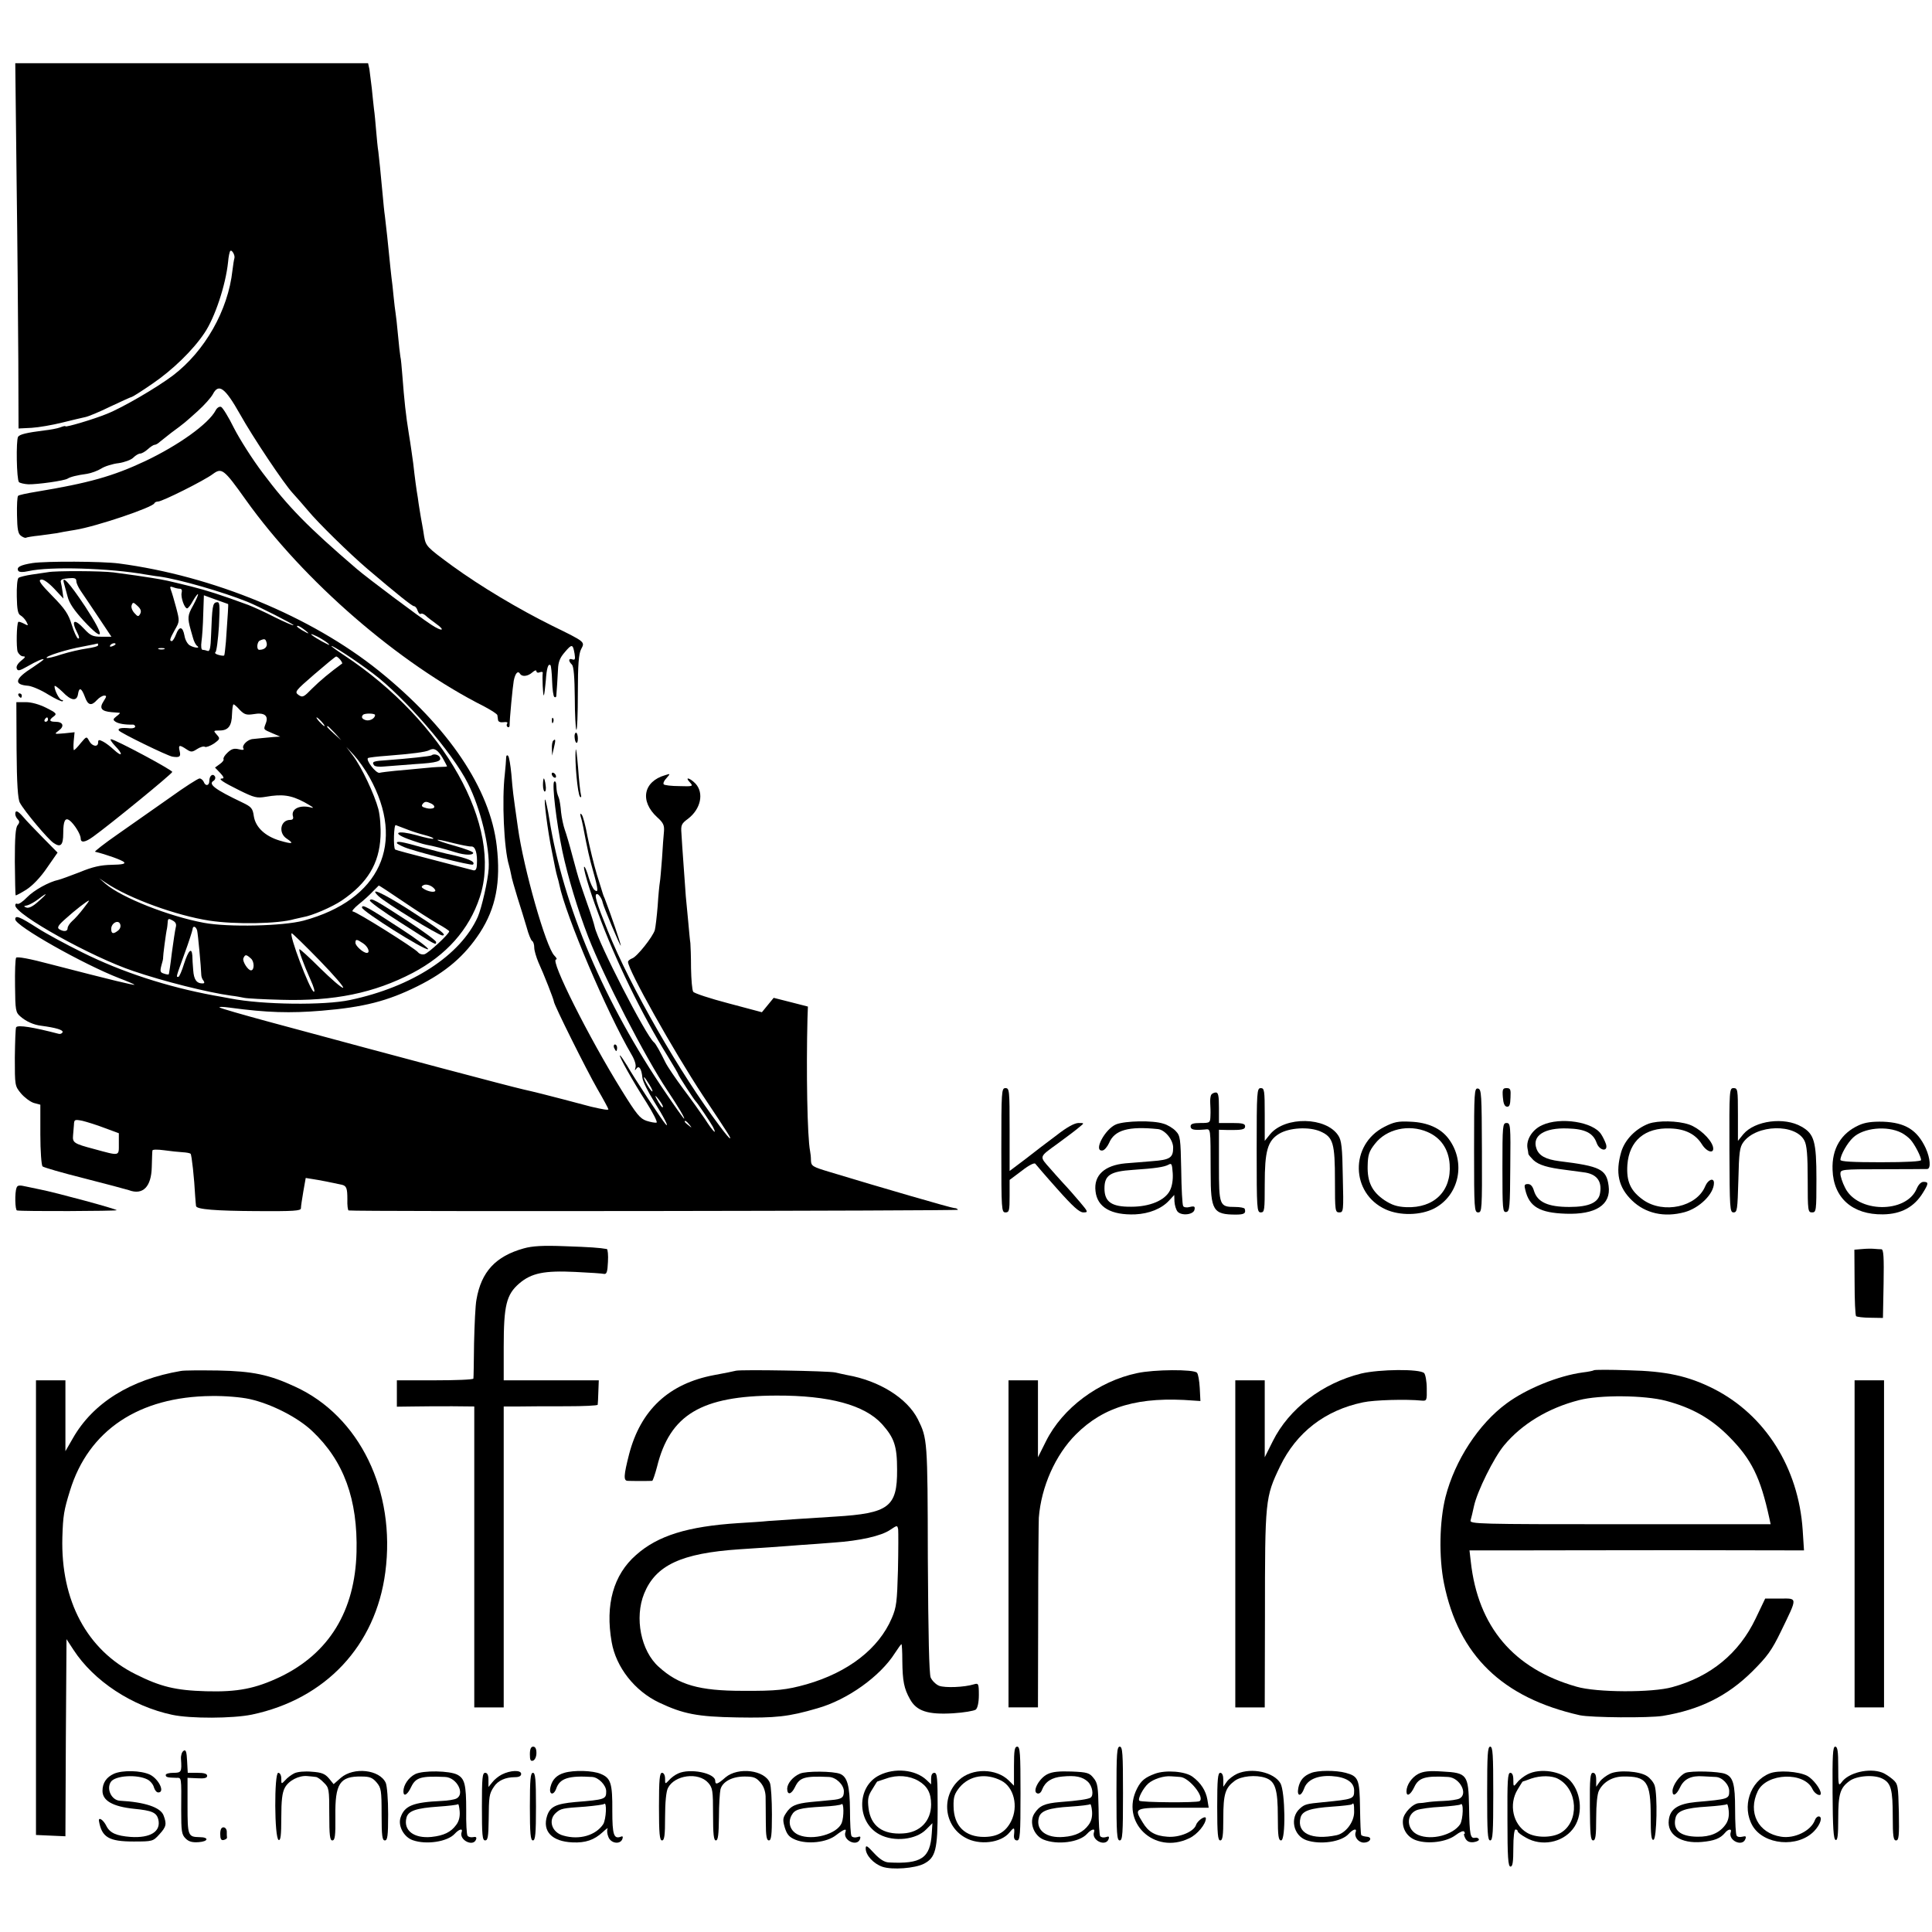
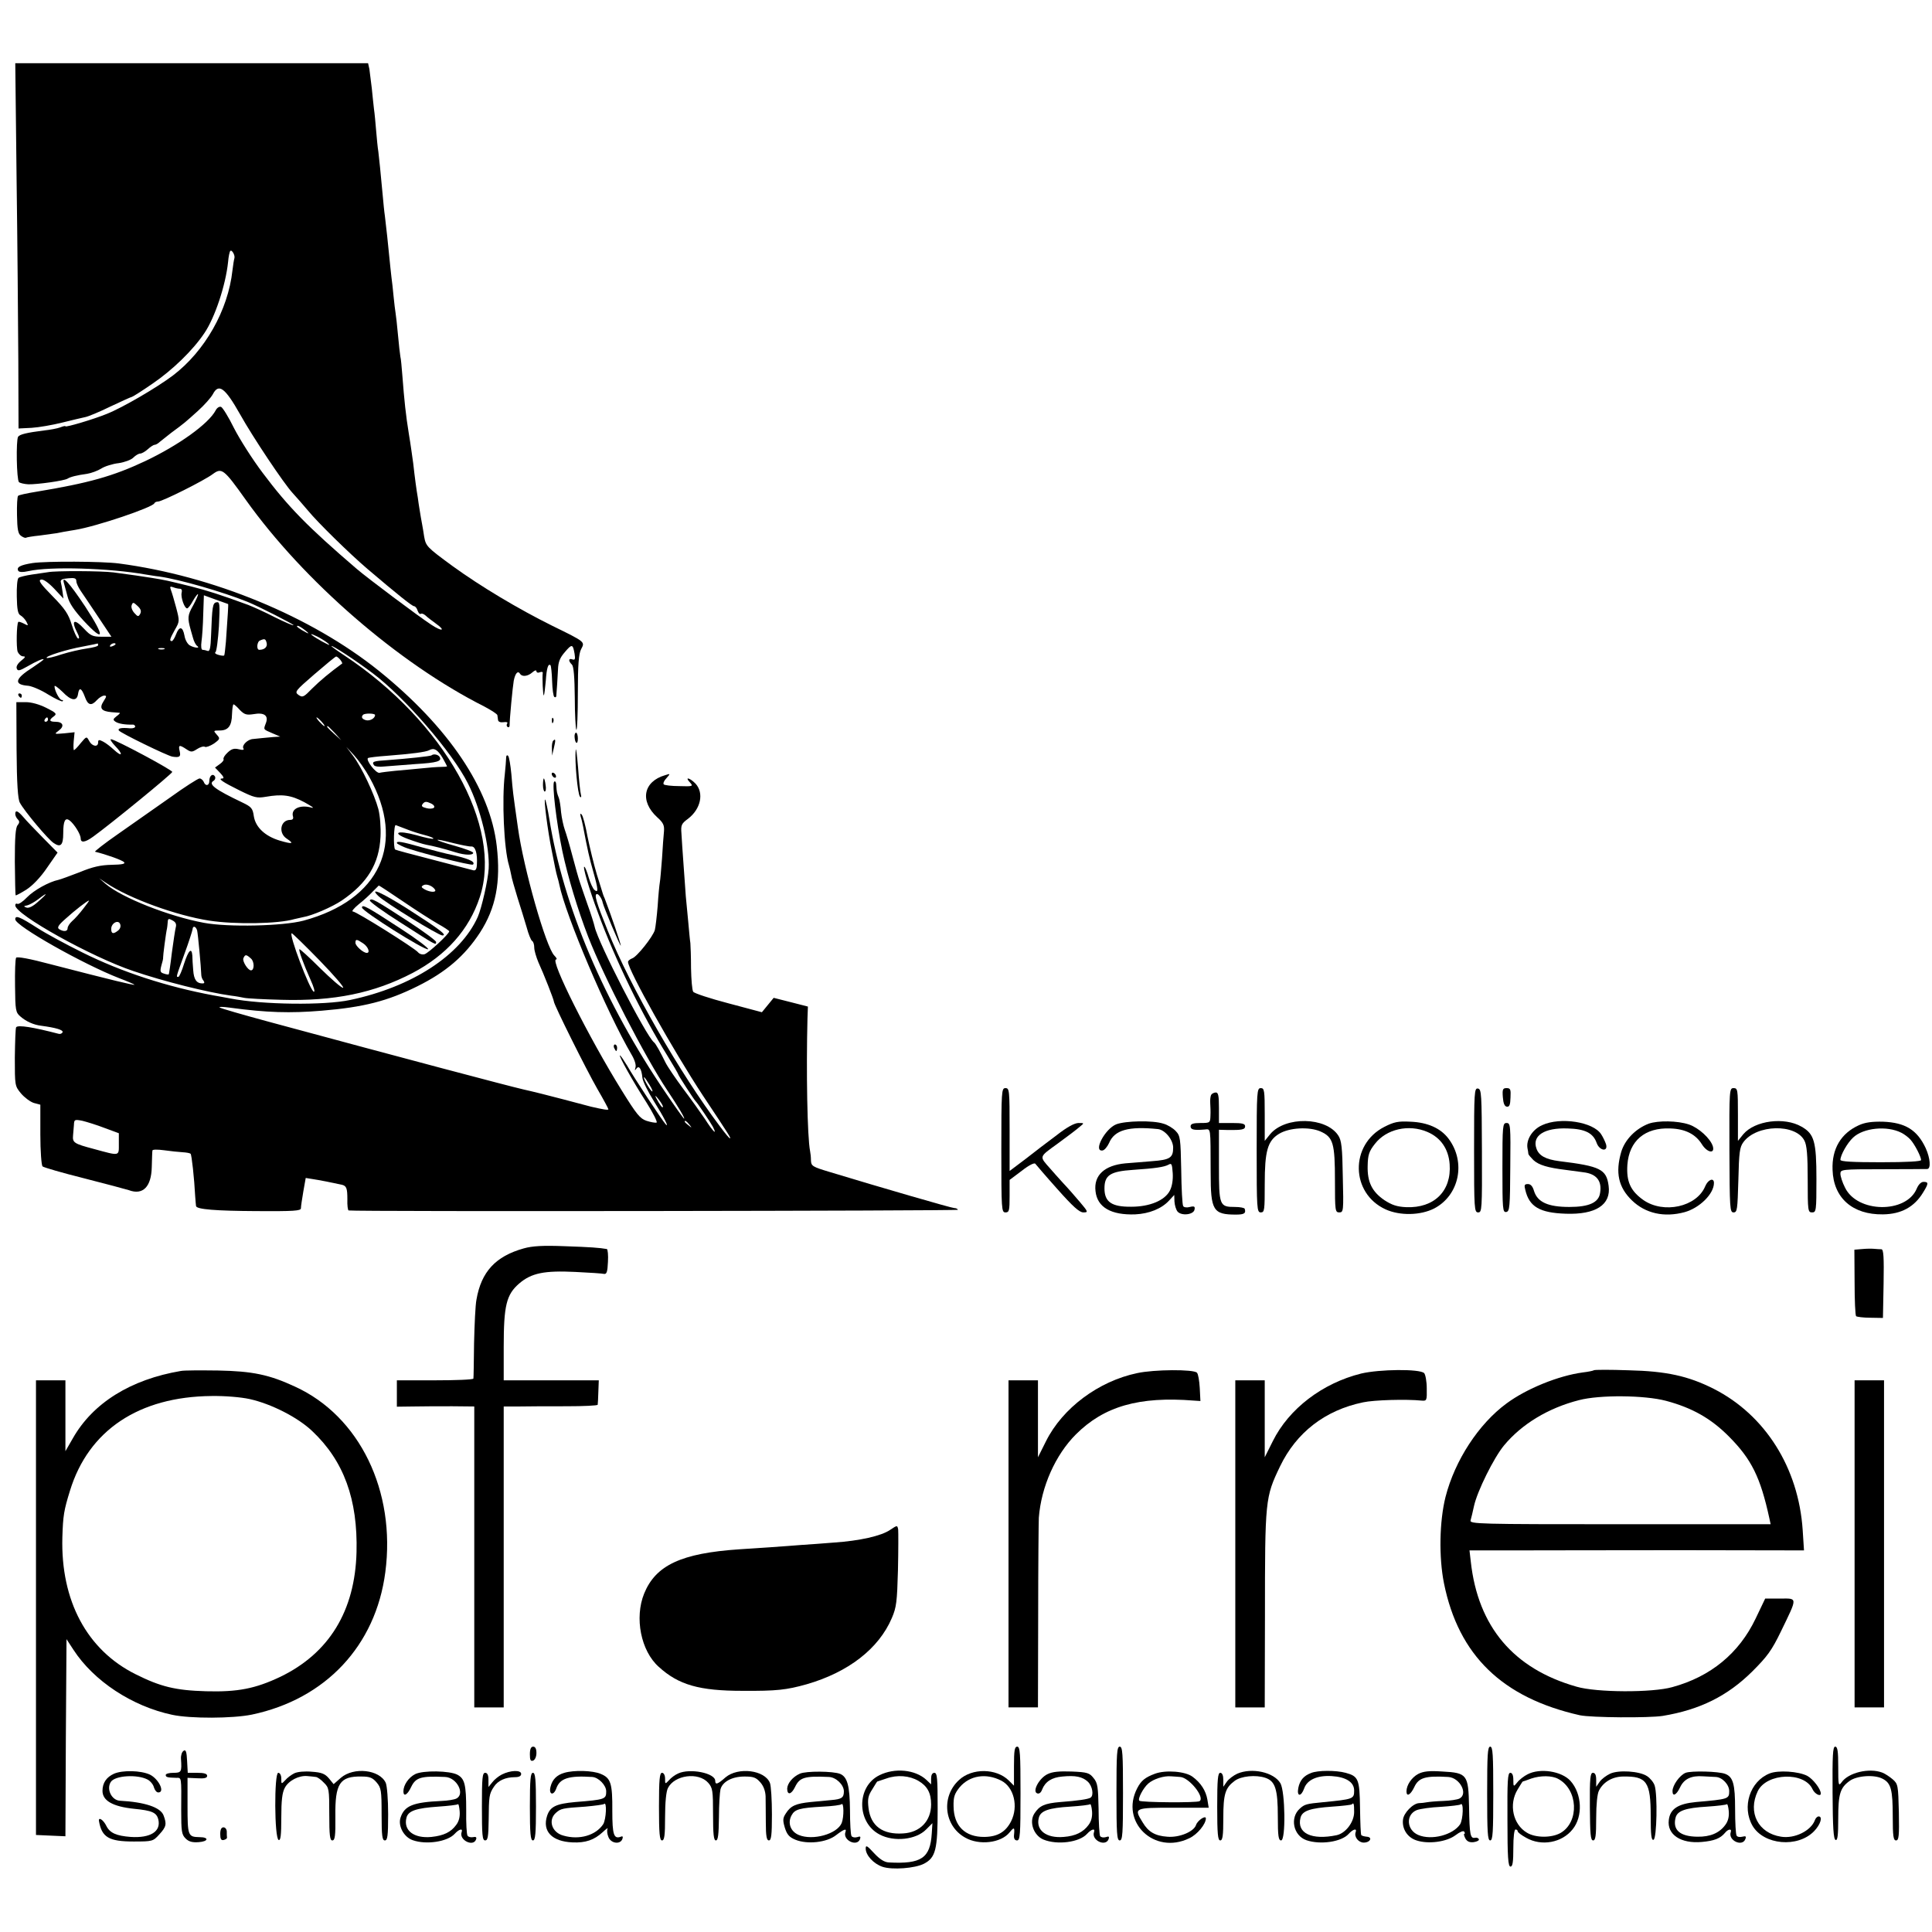
<svg xmlns="http://www.w3.org/2000/svg" version="1.0" width="886pt" height="886pt" viewBox="0 0 886 886" preserveAspectRatio="xMidYMid meet">
  <g transform="translate(0,886) scale(0.1,-0.1)" fill="#000000" stroke="none">
    <path d="M76 8043 c4 -291 7 -667 8 -838 l1 -310 60 3 c33 2 96 13 140 24 44 11 91 22 105 25 13 2 66 24 117 49 51 24 95 44 98 44 3 0 46 27 95 61 91 62 185 153 237 231 48 70 98 220 109 327 2 25 7 47 10 50 7 8 23 -20 19 -33 -2 -6 -6 -31 -9 -56 -20 -183 -126 -370 -273 -482 -73 -55 -230 -147 -303 -176 -61 -25 -190 -63 -190 -57 0 3 -11 0 -24 -5 -13 -5 -46 -11 -73 -14 -80 -10 -113 -18 -120 -29 -10 -16 -7 -197 4 -208 4 -4 24 -9 43 -10 40 -1 164 16 180 26 12 8 44 16 89 22 19 3 49 14 65 24 17 11 53 22 80 25 27 4 57 15 67 25 11 11 25 19 32 19 7 0 23 9 35 20 12 11 26 20 31 20 5 0 16 6 23 13 7 6 31 25 53 42 64 47 64 48 122 100 30 27 61 62 69 77 27 52 56 30 125 -92 58 -104 201 -318 241 -361 18 -20 50 -56 70 -80 45 -55 191 -198 273 -268 140 -119 205 -171 214 -171 5 0 13 -9 16 -20 4 -11 10 -18 15 -15 5 3 14 -1 22 -8 7 -7 28 -23 46 -36 48 -34 30 -39 -20 -6 -57 37 -293 214 -342 256 -226 194 -314 284 -431 440 -47 62 -106 155 -132 206 -25 51 -52 94 -59 97 -8 3 -19 -4 -25 -16 -33 -62 -170 -160 -324 -233 -147 -69 -257 -100 -498 -140 -43 -7 -81 -15 -84 -19 -4 -4 -6 -44 -5 -89 1 -64 5 -85 18 -94 9 -7 20 -11 23 -9 3 2 31 7 62 10 31 4 67 9 80 11 13 3 51 10 84 15 98 16 355 103 363 122 2 5 10 8 17 8 19 0 213 97 251 126 41 30 50 24 151 -118 266 -373 701 -750 1094 -948 32 -17 60 -35 60 -40 1 -6 2 -16 3 -22 1 -8 11 -12 25 -10 14 2 21 0 17 -6 -4 -6 -3 -13 2 -16 5 -3 9 0 9 7 0 31 14 176 19 205 7 35 19 48 29 32 9 -15 36 -12 57 7 10 9 18 11 18 5 0 -6 7 -9 15 -5 9 3 15 2 14 -3 -3 -18 1 -107 5 -103 2 2 6 32 9 67 4 59 11 81 22 71 2 -3 6 -36 7 -73 1 -37 6 -70 10 -72 4 -3 8 -2 9 3 2 21 6 82 8 123 1 34 9 54 31 79 33 39 37 38 45 -7 4 -25 2 -30 -10 -26 -18 7 -20 -7 -2 -24 8 -9 12 -55 13 -153 0 -76 4 -142 7 -146 4 -3 7 72 7 168 0 132 4 181 15 202 18 34 21 32 -134 108 -155 77 -326 179 -457 274 -117 86 -121 90 -129 135 -3 19 -7 46 -10 60 -3 14 -7 40 -10 58 -3 17 -7 44 -9 60 -6 34 -14 93 -21 157 -4 28 -12 88 -20 135 -14 86 -21 152 -30 270 -3 36 -6 74 -9 85 -2 11 -7 56 -11 100 -4 44 -9 89 -11 100 -2 11 -6 45 -9 75 -3 30 -7 71 -10 90 -2 19 -7 62 -10 95 -6 60 -12 120 -20 185 -3 19 -7 62 -10 95 -10 106 -16 169 -20 200 -3 17 -7 59 -10 95 -3 36 -7 81 -10 100 -2 19 -7 62 -10 95 -4 33 -9 72 -11 88 l-6 27 -809 0 -809 0 6 -527z" />
    <path d="M150 6278 c-57 -9 -76 -19 -66 -36 4 -6 21 -7 47 -1 98 22 370 14 539 -16 14 -2 41 -7 61 -9 92 -13 290 -70 404 -116 50 -20 214 -104 211 -107 -2 -3 -40 14 -85 36 -44 23 -100 48 -123 57 -125 46 -191 67 -263 85 -110 27 -112 28 -180 39 -58 9 -77 12 -175 25 -54 7 -265 8 -300 1 -14 -2 -47 -7 -75 -11 -27 -4 -55 -11 -60 -15 -6 -5 -9 -43 -8 -86 1 -58 5 -80 17 -86 9 -5 21 -18 27 -29 10 -19 9 -20 -11 -9 -12 6 -23 10 -26 8 -8 -8 -10 -116 -3 -137 5 -11 16 -21 25 -21 13 0 10 -5 -9 -20 -16 -13 -24 -27 -20 -36 4 -12 12 -11 47 9 43 25 76 39 76 33 0 -2 -22 -18 -49 -36 -84 -53 -90 -80 -21 -85 17 -2 58 -19 91 -40 33 -20 63 -34 66 -31 4 3 2 6 -4 6 -10 0 -33 43 -33 63 0 6 16 -6 37 -26 39 -41 66 -45 71 -9 5 32 16 27 31 -13 14 -40 30 -44 56 -15 10 11 25 20 33 20 12 0 11 -4 -3 -26 -21 -32 -10 -46 37 -50 18 -1 35 -3 37 -3 3 -1 -4 -8 -15 -16 -16 -13 -17 -16 -4 -25 14 -9 44 -14 78 -13 6 1 12 -4 12 -9 0 -5 -10 -9 -23 -8 -41 4 -58 0 -52 -10 7 -11 224 -117 246 -120 33 -5 39 0 33 25 -7 29 -2 31 31 9 21 -14 26 -14 49 1 14 9 30 14 36 10 5 -3 24 4 41 15 29 21 29 23 13 41 -16 18 -16 19 13 19 40 0 56 21 57 75 1 25 4 45 7 45 3 0 16 -11 29 -26 21 -21 30 -24 63 -19 49 9 70 -7 56 -42 -11 -30 -13 -27 31 -46 l35 -15 -32 -2 c-18 -2 -42 -4 -53 -5 -11 -1 -29 -3 -39 -4 -25 -1 -53 -29 -45 -43 5 -7 -2 -9 -21 -4 -21 5 -33 2 -51 -15 -13 -12 -21 -25 -19 -30 3 -4 -5 -15 -17 -23 l-22 -16 24 -25 c15 -16 19 -25 10 -25 -23 0 0 -16 79 -55 67 -33 79 -36 120 -29 75 13 115 8 177 -25 32 -18 48 -28 34 -25 -52 15 -95 -4 -87 -38 4 -12 0 -18 -12 -18 -45 0 -56 -60 -16 -86 36 -24 26 -26 -32 -9 -67 20 -111 61 -119 112 -5 36 -11 43 -53 63 -126 60 -157 84 -132 99 8 5 10 14 7 20 -10 16 -26 4 -26 -20 0 -23 -18 -26 -26 -4 -4 8 -12 15 -19 15 -7 0 -68 -39 -136 -88 -68 -48 -175 -123 -238 -167 -62 -43 -109 -80 -105 -81 50 -12 126 -39 133 -48 7 -8 -10 -11 -57 -12 -50 -1 -87 -9 -147 -34 -44 -17 -88 -33 -97 -35 -43 -9 -112 -47 -144 -80 -19 -20 -39 -33 -44 -30 -6 3 -10 0 -10 -7 0 -42 350 -237 541 -301 137 -47 345 -99 449 -113 19 -2 46 -7 60 -10 14 -3 90 -7 170 -9 242 -7 426 31 602 123 154 81 259 198 308 347 108 324 -163 807 -622 1110 -32 21 -58 40 -58 42 0 7 111 -65 190 -125 144 -108 365 -363 436 -505 57 -112 101 -292 95 -391 -3 -52 -32 -180 -50 -221 -79 -176 -301 -321 -586 -381 -117 -25 -400 -22 -548 7 -28 5 -63 12 -77 14 -215 40 -421 107 -602 197 -77 38 -169 88 -206 112 -83 53 -102 60 -102 40 0 -30 312 -206 477 -270 40 -15 71 -29 70 -30 -3 -3 -99 20 -385 94 -97 26 -154 36 -158 30 -4 -6 -6 -64 -5 -130 1 -111 3 -121 24 -139 26 -23 61 -39 96 -43 67 -9 102 -19 98 -30 -3 -6 -11 -9 -18 -7 -115 30 -187 42 -195 30 -3 -5 -5 -67 -6 -139 0 -128 0 -130 28 -164 16 -19 43 -39 59 -44 l30 -8 0 -137 c0 -76 5 -140 10 -146 6 -5 92 -30 192 -55 99 -25 191 -50 204 -54 64 -24 103 15 105 106 1 37 2 71 3 76 1 5 24 5 54 1 28 -4 66 -8 84 -9 18 -1 34 -4 37 -7 5 -4 17 -114 21 -194 2 -22 3 -43 4 -46 3 -15 89 -22 279 -23 169 -1 202 1 202 13 0 8 5 42 11 77 l11 62 31 -5 c28 -4 99 -18 134 -26 22 -5 26 -16 26 -67 -1 -27 2 -51 6 -51 29 -6 2798 -2 2794 3 -2 5 -10 8 -17 8 -12 0 -336 94 -573 166 -77 23 -83 27 -84 52 0 15 -2 34 -4 43 -13 66 -18 367 -12 608 l2 55 -78 20 -79 20 -27 -33 -27 -33 -154 41 c-84 22 -157 46 -161 53 -5 7 -9 56 -10 108 0 52 -2 104 -3 115 -2 11 -6 56 -10 100 -4 44 -9 96 -11 115 -1 19 -6 82 -10 140 -4 58 -9 124 -10 148 -3 38 0 45 30 67 59 45 74 118 35 161 -27 28 -52 33 -26 6 16 -18 14 -19 -49 -17 -35 0 -68 4 -71 8 -4 4 1 17 12 28 19 22 19 22 -6 14 -100 -29 -117 -119 -36 -193 28 -25 33 -37 31 -64 -2 -18 -6 -74 -9 -124 -4 -51 -8 -100 -10 -110 -2 -11 -7 -59 -10 -109 -4 -49 -10 -99 -13 -110 -9 -31 -83 -124 -104 -130 -10 -4 -19 -11 -19 -16 0 -37 207 -406 344 -614 125 -188 129 -195 123 -195 -3 0 -23 24 -45 54 -182 241 -411 639 -515 898 -52 129 -64 168 -49 168 8 0 23 -22 26 -40 4 -19 80 -200 83 -197 2 3 -45 142 -74 217 -4 8 -7 17 -8 20 -1 3 -13 43 -28 90 -14 47 -33 126 -43 175 -9 50 -21 95 -27 100 -6 7 -7 3 -4 -10 4 -11 8 -31 11 -45 21 -111 29 -145 46 -205 24 -85 25 -102 6 -86 -7 6 -19 32 -26 56 -7 25 -16 48 -20 50 -10 6 22 -104 62 -210 77 -212 204 -472 319 -657 27 -44 49 -82 49 -84 0 -5 72 -116 80 -124 10 -10 67 -95 79 -117 22 -43 1 -23 -36 35 -21 31 -66 94 -100 139 -34 46 -71 100 -81 120 -24 49 -45 87 -53 93 -36 28 -257 459 -272 530 -3 14 -17 59 -32 100 -14 41 -31 89 -36 105 -6 17 -21 71 -34 120 -13 50 -29 104 -35 120 -6 17 -14 53 -17 80 -2 28 -7 57 -10 65 -9 23 -10 28 -12 57 0 16 -5 23 -10 18 -10 -12 10 -184 38 -319 25 -117 70 -267 118 -391 73 -188 261 -552 363 -705 50 -75 83 -130 77 -130 -2 0 -40 53 -84 118 -282 414 -470 856 -534 1257 -7 44 -16 84 -19 88 -8 9 12 -145 30 -233 6 -30 13 -66 16 -80 3 -14 7 -33 10 -42 3 -9 7 -25 9 -35 29 -142 218 -586 331 -779 15 -25 22 -49 18 -60 -4 -14 -3 -15 4 -5 12 17 24 1 28 -42 2 -17 26 -64 52 -106 46 -73 74 -128 54 -106 -15 16 -146 215 -176 268 -16 26 -30 47 -33 47 -7 0 58 -117 121 -215 31 -49 52 -91 47 -93 -6 -2 -27 2 -46 8 -30 10 -46 30 -113 138 -153 246 -331 602 -302 602 6 0 2 8 -8 18 -38 38 -141 399 -167 587 -24 169 -23 162 -30 245 -4 41 -10 79 -15 84 -5 5 -9 1 -9 -10 0 -10 -3 -44 -6 -74 -14 -117 -4 -343 19 -418 3 -9 7 -29 10 -43 2 -15 16 -62 29 -105 14 -44 33 -105 42 -136 8 -31 20 -60 25 -63 6 -3 10 -17 10 -31 0 -13 9 -43 19 -67 25 -54 71 -172 71 -180 0 -14 149 -313 199 -400 28 -48 51 -91 51 -94 0 -5 -24 -1 -80 12 -8 2 -64 17 -125 33 -60 16 -144 37 -185 46 -77 18 -538 140 -1170 311 -118 32 -219 61 -223 65 -4 4 17 3 47 -1 170 -23 276 -26 421 -14 193 16 302 44 439 112 131 65 217 139 287 246 73 113 96 232 77 397 -30 263 -222 547 -541 804 -310 249 -760 435 -1192 492 -76 10 -333 11 -395 2z m137 -133 c-2 17 -6 37 -8 45 -3 11 6 16 34 18 29 3 37 0 37 -13 0 -9 9 -28 19 -43 10 -15 47 -69 80 -119 l62 -93 -46 0 c-39 0 -50 5 -78 35 -47 51 -63 42 -32 -18 9 -17 10 -27 3 -25 -6 2 -19 31 -29 63 -15 49 -31 73 -89 132 -54 55 -66 72 -52 75 10 3 33 -13 60 -41 l43 -46 -4 30z m538 15 c8 0 11 -7 8 -18 -5 -21 13 -72 25 -72 5 0 17 16 27 35 11 19 21 32 23 30 2 -2 -8 -25 -22 -51 -26 -46 -27 -57 -11 -114 1 -3 5 -18 10 -35 4 -16 13 -33 19 -37 17 -12 -12 -10 -33 2 -10 5 -22 25 -25 45 -8 43 -24 45 -39 5 -6 -16 -15 -30 -19 -30 -12 0 -10 9 14 52 22 38 22 40 6 101 -9 34 -20 71 -24 81 -6 16 -4 18 10 13 10 -4 24 -7 31 -7z m165 -50 c30 -11 55 -20 56 -20 2 0 -1 -44 -10 -173 -3 -33 -6 -61 -8 -63 -2 -2 -14 -1 -27 3 -12 3 -18 9 -13 12 5 3 12 57 16 119 5 103 4 113 -11 110 -18 -3 -20 -19 -25 -151 -2 -59 -6 -76 -16 -72 -8 3 -18 5 -23 5 -6 0 -8 16 -5 38 3 20 7 76 8 125 2 48 3 87 3 87 0 0 25 -9 55 -20z m-347 -65 c-8 -14 -11 -14 -27 4 -10 11 -16 27 -12 36 5 14 8 14 27 -4 15 -14 18 -24 12 -36z m757 -76 c17 -13 18 -17 5 -10 -33 17 -51 31 -40 31 6 0 21 -10 35 -21z m76 -40 c19 -11 34 -23 34 -26 0 -4 -62 30 -79 44 -16 12 18 -1 45 -18z m-253 -18 c4 -18 -10 -31 -34 -31 -14 0 -11 38 4 43 21 9 25 8 30 -12z m-773 -10 c0 -5 -24 -11 -52 -15 -29 -4 -81 -16 -116 -27 -35 -12 -66 -19 -68 -16 -8 7 92 39 166 52 36 7 66 13 68 14 1 0 2 -3 2 -8z m80 5 c0 -2 -7 -7 -16 -10 -8 -3 -12 -2 -9 4 6 10 25 14 25 6z m223 -23 c-7 -2 -19 -2 -25 0 -7 3 -2 5 12 5 14 0 19 -2 13 -5z m807 -48 c7 -9 11 -17 9 -18 -55 -40 -103 -80 -137 -114 -39 -40 -44 -43 -63 -30 -19 14 -16 18 73 95 51 44 96 81 99 81 4 1 12 -6 19 -14z m160 -254 c0 -15 -23 -28 -41 -24 -19 5 -24 15 -14 25 8 8 55 7 55 -1z m-245 -31 c10 -11 16 -20 13 -20 -3 0 -13 9 -23 20 -10 11 -16 20 -13 20 3 0 13 -9 23 -20z m61 -52 l29 -33 -32 29 c-31 28 -38 36 -30 36 2 0 16 -15 33 -32z m158 -202 c169 -303 49 -563 -302 -658 -94 -25 -345 -31 -457 -10 -161 30 -376 115 -450 178 l-30 26 33 -22 c106 -71 322 -149 472 -172 117 -18 316 -15 390 7 8 2 26 6 40 9 42 7 132 46 177 76 118 80 172 169 178 293 2 43 -2 96 -10 127 -18 67 -76 191 -116 244 l-31 41 36 -39 c20 -22 52 -67 70 -100z m336 88 c11 -20 20 -37 20 -38 0 -2 -12 -3 -27 -3 -16 0 -57 -3 -93 -7 -36 -3 -89 -9 -119 -11 -30 -3 -62 -7 -70 -9 -16 -5 -66 60 -53 68 4 2 43 7 87 10 114 9 178 17 194 26 22 12 38 2 61 -36z m-40 -228 c-5 -5 -21 -6 -35 -2 -21 5 -24 10 -16 20 9 11 17 11 36 2 14 -6 20 -15 15 -20z m-125 -99 c22 -9 60 -21 84 -27 23 -6 41 -13 38 -16 -2 -3 -37 4 -78 16 -88 24 -115 11 -37 -18 30 -11 67 -23 83 -26 33 -6 81 -18 135 -35 42 -13 80 -14 80 -2 0 5 -38 19 -84 32 -101 28 -108 39 -9 13 37 -9 76 -17 85 -16 18 1 28 -32 25 -83 -1 -21 -6 -29 -17 -26 -8 2 -91 24 -184 48 -94 24 -172 45 -174 47 -9 9 -6 116 3 112 6 -2 28 -11 50 -19z m130 -277 c8 -13 -21 -13 -47 1 -16 9 -18 13 -7 19 13 9 43 -2 54 -20z m-148 -53 c60 -41 132 -87 160 -103 29 -16 53 -32 53 -35 0 -12 -94 -99 -113 -105 -10 -3 -24 1 -30 9 -17 20 -283 187 -299 187 -7 0 5 15 27 33 22 17 51 44 65 59 14 14 26 26 27 27 1 1 51 -32 110 -72z m-1671 -1 c-25 -23 -44 -32 -55 -28 -14 5 -13 7 4 10 11 3 33 15 50 28 45 35 46 29 1 -10z m206 -33 c-16 -21 -39 -47 -51 -57 -12 -11 -21 -25 -21 -33 0 -15 -18 -17 -39 -4 -10 7 -4 18 29 47 44 40 101 84 108 84 2 0 -10 -17 -26 -37z m424 -86 c-3 -12 -11 -65 -18 -117 -6 -52 -13 -97 -14 -98 -1 -2 -11 -1 -22 3 -17 5 -19 10 -12 37 5 16 9 33 8 37 -1 5 13 114 18 134 1 4 2 16 3 27 1 18 4 19 22 9 15 -8 19 -17 15 -32z m-264 -14 c-22 -18 -32 -16 -32 7 0 27 33 44 41 22 4 -10 0 -22 -9 -29z m362 0 c4 -17 18 -168 19 -203 0 -8 4 -21 10 -27 6 -9 5 -13 -4 -13 -28 0 -40 18 -43 61 -2 24 -4 54 -4 67 -3 39 -18 24 -38 -38 -10 -33 -22 -60 -26 -60 -11 0 -12 -5 28 106 20 54 36 105 37 112 1 18 15 15 21 -5z m562 -138 c67 -69 115 -125 107 -125 -8 0 -55 41 -105 90 -50 50 -93 89 -95 87 -4 -5 18 -66 51 -140 15 -33 22 -57 15 -55 -18 6 -117 268 -101 268 3 0 61 -56 128 -125z m199 79 c23 -15 34 -44 17 -44 -16 0 -52 32 -52 46 0 18 5 18 35 -2z m-514 -70 c16 -14 16 -54 0 -54 -14 0 -40 41 -35 55 8 19 13 19 35 -1z m1828 -580 c12 -19 16 -32 11 -29 -11 7 -43 65 -36 65 2 0 13 -16 25 -36z m61 -99 c0 -11 -14 7 -31 40 -7 13 -3 12 10 -5 11 -14 21 -29 21 -35z m-2560 -98 l65 -24 0 -49 c0 -57 6 -56 -115 -23 -91 24 -98 29 -95 62 1 12 3 34 4 48 1 25 3 26 39 19 20 -5 66 -19 102 -33z m2681 16 c13 -16 12 -17 -3 -4 -10 7 -18 15 -18 17 0 8 8 3 21 -13z" />
    <path d="M294 6183 c3 -10 10 -37 16 -59 7 -29 30 -63 73 -110 97 -104 100 -77 8 64 -73 110 -111 151 -97 105z" />
    <path d="M1979 5396 c-4 -4 -109 -15 -203 -22 -64 -4 -72 -7 -61 -23 3 -6 24 -9 48 -6 23 2 87 7 142 11 100 6 123 13 111 33 -7 11 -28 15 -37 7z" />
    <path d="M1820 4994 c0 -3 15 -11 34 -19 47 -20 308 -86 315 -80 14 14 -25 30 -121 50 -10 2 -60 15 -112 29 -96 27 -116 30 -116 20z" />
    <path d="M1735 4751 c32 -31 276 -181 294 -181 23 1 -10 26 -158 121 -120 76 -180 103 -136 60z" />
    <path d="M1696 4731 c-3 -5 60 -51 141 -102 165 -106 163 -105 163 -89 0 6 -57 48 -127 94 -154 100 -170 109 -177 97z" />
    <path d="M1660 4698 c1 -17 290 -199 303 -191 5 3 -48 44 -119 90 -159 104 -184 118 -184 101z" />
    <path d="M85 5670 c3 -5 8 -10 11 -10 2 0 4 5 4 10 0 6 -5 10 -11 10 -5 0 -7 -4 -4 -10z" />
    <path d="M76 5421 c1 -154 6 -226 15 -242 20 -38 129 -168 155 -185 32 -22 44 -10 44 44 0 58 9 75 30 59 21 -17 50 -63 50 -82 0 -21 20 -19 57 8 78 56 363 289 363 297 0 9 -263 150 -281 150 -6 0 3 -14 20 -32 37 -38 32 -52 -7 -16 -15 14 -37 31 -49 37 -19 10 -23 9 -23 -4 0 -23 -28 -18 -41 7 -12 22 -12 22 -39 -10 -14 -18 -28 -32 -31 -32 -2 0 -3 18 -1 41 l4 41 -47 -5 c-47 -4 -48 -4 -25 13 27 20 19 40 -16 40 -28 0 -31 8 -7 25 15 11 11 16 -35 39 -32 16 -68 26 -94 26 l-43 0 1 -219z m144 139 c0 -5 -5 -10 -11 -10 -5 0 -7 5 -4 10 3 6 8 10 11 10 2 0 4 -4 4 -10z" />
    <path d="M2531 5554 c0 -11 3 -14 6 -6 3 7 2 16 -1 19 -3 4 -6 -2 -5 -13z" />
    <path d="M2635 5480 c2 -31 15 -37 15 -7 0 15 -4 27 -8 27 -5 0 -8 -9 -7 -20z" />
    <path d="M2537 5463 c-4 -3 -7 -20 -6 -37 l1 -31 8 35 c9 36 8 45 -3 33z" />
    <path d="M2640 5420 c-5 -51 9 -203 20 -214 5 -5 7 -1 4 10 -3 11 -9 66 -13 124 -5 58 -9 94 -11 80z" />
    <path d="M2530 5311 c0 -5 5 -13 10 -16 6 -3 10 -2 10 4 0 5 -4 13 -10 16 -5 3 -10 2 -10 -4z" />
    <path d="M2490 5260 c0 -16 4 -30 8 -30 5 0 7 14 4 30 -2 17 -6 30 -8 30 -2 0 -4 -13 -4 -30z" />
    <path d="M70 5127 c0 -7 5 -18 12 -25 8 -8 8 -15 -1 -26 -10 -11 -13 -59 -13 -167 1 -83 2 -153 4 -155 2 -1 25 11 50 27 29 19 65 57 94 100 l48 69 -67 68 c-36 37 -77 79 -90 95 -25 29 -37 34 -37 14z" />
    <path d="M2816 4055 c4 -8 8 -15 10 -15 2 0 4 7 4 15 0 8 -4 15 -10 15 -5 0 -7 -7 -4 -15z" />
    <path d="M4592 3585 c0 -273 1 -285 19 -285 17 0 19 8 19 75 l0 74 56 42 c33 26 58 38 62 32 4 -5 49 -58 101 -116 71 -80 101 -107 119 -107 23 0 23 2 -16 48 -22 26 -56 65 -77 87 -20 22 -46 51 -58 65 -52 59 -54 52 34 116 44 32 90 67 101 77 21 17 21 17 -6 17 -18 0 -53 -19 -99 -55 -40 -30 -105 -79 -144 -110 l-73 -55 0 190 c0 180 -1 190 -19 190 -18 0 -19 -12 -19 -285z" />
    <path d="M5763 3585 c0 -270 1 -285 19 -285 17 0 18 10 18 130 0 151 13 198 65 230 47 29 139 34 191 11 58 -26 66 -54 66 -226 0 -138 1 -145 20 -145 19 0 20 6 16 163 -2 135 -6 168 -21 190 -56 85 -242 89 -312 6 l-25 -31 0 121 c0 111 -2 121 -18 121 -18 0 -19 -15 -19 -285z" />
    <path d="M6760 3586 c0 -272 1 -286 19 -286 17 0 18 13 17 282 -1 261 -2 283 -18 286 -17 3 -18 -16 -18 -282z" />
    <path d="M6892 3828 c2 -28 8 -42 18 -43 12 -2 16 8 17 41 2 38 0 44 -18 44 -17 0 -20 -5 -17 -42z" />
    <path d="M7931 3585 c1 -269 2 -285 19 -285 17 0 18 13 22 148 3 128 6 151 23 174 60 82 240 86 280 7 11 -21 15 -66 15 -179 0 -143 1 -150 20 -150 19 0 20 7 20 153 0 172 -10 207 -68 240 -79 46 -214 28 -267 -34 l-25 -31 0 121 c0 114 -1 121 -20 121 -19 0 -20 -7 -19 -285z" />
    <path d="M5555 3840 c-4 -6 -6 -23 -5 -38 1 -15 2 -42 1 -59 -1 -32 -2 -33 -46 -33 -33 0 -45 -4 -45 -15 0 -15 13 -19 63 -15 31 2 28 19 29 -200 0 -171 11 -190 116 -190 38 0 47 6 40 27 -2 4 -21 8 -44 8 -72 0 -74 6 -74 191 l0 163 38 -1 c68 -1 82 2 82 17 0 12 -13 15 -60 15 l-60 0 0 70 c0 54 -3 70 -14 70 -8 0 -18 -5 -21 -10z" />
    <path d="M5119 3704 c-52 -21 -107 -126 -63 -120 9 1 22 17 30 34 25 60 89 78 225 64 32 -4 69 -49 69 -85 0 -46 -14 -56 -96 -62 -38 -3 -93 -8 -123 -10 -96 -9 -146 -55 -137 -128 8 -74 72 -110 182 -106 64 3 121 26 155 63 l24 26 1 -30 c1 -17 7 -37 14 -46 18 -21 74 -15 78 9 3 14 -1 17 -21 12 -14 -4 -28 -2 -31 4 -4 6 -8 80 -9 166 -3 144 -4 156 -25 178 -12 13 -38 29 -57 34 -49 16 -174 13 -216 -3z m246 -304 c-23 -45 -92 -74 -177 -74 -90 -1 -123 22 -123 84 0 61 27 78 130 85 104 7 144 13 164 24 14 8 16 3 19 -39 2 -31 -3 -61 -13 -80z" />
    <path d="M6348 3692 c-158 -81 -155 -304 6 -378 66 -30 160 -28 223 4 115 60 147 212 66 320 -36 48 -96 75 -175 78 -56 3 -75 -1 -120 -24z m198 -23 c61 -26 97 -78 102 -148 9 -123 -71 -202 -199 -197 -43 2 -66 10 -100 32 -57 39 -79 83 -77 158 1 49 6 66 33 100 52 68 155 92 241 55z" />
    <path d="M7072 3700 c-45 -20 -74 -67 -67 -106 2 -10 4 -22 4 -26 1 -4 11 -16 23 -28 25 -23 66 -35 148 -45 30 -4 67 -9 82 -11 59 -7 85 -39 76 -94 -6 -45 -51 -65 -141 -65 -98 0 -146 22 -162 73 -6 21 -15 32 -28 32 -16 0 -18 -5 -12 -27 18 -77 66 -105 185 -109 138 -5 209 41 197 128 -10 76 -38 90 -226 113 -62 8 -94 25 -105 58 -21 59 37 96 143 92 80 -2 117 -21 133 -66 13 -37 54 -43 43 -6 -4 12 -14 33 -22 45 -36 57 -187 81 -271 42z" />
    <path d="M7561 3707 c-60 -23 -109 -73 -126 -129 -28 -96 -13 -163 49 -223 62 -60 148 -79 241 -54 69 19 135 84 135 134 0 26 -27 16 -40 -15 -39 -95 -191 -128 -284 -63 -59 42 -78 85 -73 161 8 110 80 172 197 167 68 -2 116 -26 145 -73 24 -38 60 -45 50 -9 -11 36 -65 85 -109 100 -53 18 -142 19 -185 4z" />
    <path d="M8525 3700 c-82 -37 -125 -108 -121 -205 4 -129 92 -206 231 -204 84 1 144 34 184 100 26 42 26 49 2 49 -11 0 -23 -12 -31 -31 -48 -115 -273 -112 -329 5 -12 23 -21 52 -21 63 0 20 5 21 193 21 105 0 198 1 205 1 18 1 14 50 -7 96 -39 83 -93 117 -196 121 -50 1 -81 -3 -110 -16z m195 -35 c14 -7 32 -21 41 -31 20 -22 49 -79 49 -94 0 -6 -62 -10 -185 -10 -128 0 -185 3 -185 11 0 21 31 77 58 102 47 45 156 56 222 22z" />
    <path d="M6890 3504 c0 -190 1 -205 18 -202 15 3 17 22 18 206 2 192 1 202 -17 202 -18 0 -19 -11 -19 -206z" />
-     <path d="M76 3413 c-9 -22 -7 -103 2 -104 27 -5 454 -3 457 1 3 5 -283 82 -350 95 -11 2 -39 8 -62 13 -34 8 -43 7 -47 -5z" />
    <path d="M2402 3135 c-129 -36 -195 -107 -217 -235 -5 -25 -9 -115 -11 -200 -1 -85 -2 -158 -3 -162 -1 -5 -80 -8 -176 -8 l-175 0 0 -61 0 -60 78 1 c42 1 122 1 177 1 l100 -1 0 -690 0 -690 67 0 68 0 0 690 0 690 73 0 c39 1 136 1 215 1 78 0 143 3 143 7 1 4 2 31 3 60 l2 52 -218 0 -218 0 0 153 c0 190 12 240 71 291 56 48 115 60 258 53 64 -3 123 -7 131 -9 12 -2 16 9 18 55 2 31 -1 58 -5 59 -34 6 -75 9 -193 13 -100 4 -149 1 -188 -10z" />
    <path d="M8540 3132 l-36 -3 1 -149 c0 -82 3 -152 7 -156 4 -3 33 -7 65 -7 l58 -1 3 157 c2 122 0 157 -10 158 -7 0 -22 1 -33 2 -11 1 -36 1 -55 -1z" />
    <path d="M830 2573 c-231 -39 -404 -147 -496 -309 l-34 -59 0 163 0 162 -68 0 -67 0 0 -1042 0 -1043 67 -3 68 -3 2 452 3 452 32 -49 c93 -143 269 -259 453 -298 85 -18 277 -17 365 1 338 71 568 316 612 653 49 372 -118 716 -414 851 -118 55 -195 71 -353 74 -80 1 -156 1 -170 -2z m315 -129 c99 -22 221 -84 287 -147 145 -137 209 -313 203 -555 -7 -270 -126 -464 -350 -572 -114 -54 -195 -70 -340 -66 -141 4 -209 21 -323 78 -223 111 -344 337 -336 628 3 99 7 124 35 214 85 277 316 431 649 434 61 1 134 -5 175 -14z" />
-     <path d="M3375 2574 c-11 -3 -56 -12 -100 -20 -208 -39 -337 -160 -390 -363 -25 -98 -26 -121 -7 -122 20 -1 104 -1 113 0 3 1 13 30 22 64 59 240 204 326 547 327 243 1 405 -43 485 -131 56 -63 69 -100 69 -209 1 -171 -38 -200 -284 -215 -102 -6 -244 -16 -305 -20 -27 -3 -90 -7 -140 -10 -231 -15 -368 -57 -468 -146 -104 -91 -142 -228 -112 -399 20 -116 106 -225 218 -278 110 -52 175 -65 357 -68 178 -3 236 3 369 42 138 39 288 147 355 253 15 23 28 41 30 41 2 0 4 -34 4 -76 1 -94 8 -128 35 -176 30 -55 82 -72 198 -65 49 3 96 11 104 17 8 7 14 32 14 67 0 52 -2 55 -22 49 -45 -14 -133 -17 -160 -7 -15 6 -32 23 -39 38 -7 19 -11 190 -13 548 -1 543 -2 548 -46 637 -49 96 -176 176 -324 202 -16 3 -41 9 -55 12 -30 7 -426 14 -455 8z m743 -914 c-4 -146 -7 -171 -28 -220 -60 -141 -200 -249 -391 -304 -93 -26 -137 -31 -294 -30 -198 0 -293 27 -384 110 -82 73 -112 225 -67 336 53 130 170 185 436 203 41 3 109 7 150 10 41 3 102 7 135 10 33 2 101 7 150 11 117 8 216 30 257 58 33 22 33 22 37 2 1 -12 1 -95 -1 -186z" />
+     <path d="M3375 2574 z m743 -914 c-4 -146 -7 -171 -28 -220 -60 -141 -200 -249 -391 -304 -93 -26 -137 -31 -294 -30 -198 0 -293 27 -384 110 -82 73 -112 225 -67 336 53 130 170 185 436 203 41 3 109 7 150 10 41 3 102 7 135 10 33 2 101 7 150 11 117 8 216 30 257 58 33 22 33 22 37 2 1 -12 1 -95 -1 -186z" />
    <path d="M5215 2563 c-177 -37 -342 -160 -418 -312 l-37 -74 0 177 0 176 -68 0 -67 0 0 -750 0 -750 67 0 68 0 1 418 c0 229 2 433 3 452 11 142 76 288 170 382 129 129 290 175 541 155 l30 -2 -3 60 c-2 33 -7 64 -13 70 -16 16 -196 15 -274 -2z" />
    <path d="M6242 2561 c-177 -44 -331 -161 -405 -310 l-37 -74 0 177 0 176 -68 0 -67 0 0 -750 0 -750 67 0 68 0 1 418 c0 535 1 545 69 687 75 156 207 258 381 294 50 11 199 15 268 8 24 -2 25 0 24 56 0 32 -6 64 -12 70 -20 20 -205 18 -289 -2z" />
    <path d="M7309 2576 c-2 -2 -25 -7 -51 -10 -111 -15 -257 -74 -349 -142 -128 -94 -237 -261 -280 -429 -28 -112 -31 -276 -7 -396 67 -331 268 -525 623 -605 51 -11 317 -13 380 -3 170 28 297 91 411 204 69 69 89 96 132 185 76 157 77 150 -5 149 l-68 0 -44 -92 c-76 -159 -206 -266 -382 -314 -92 -26 -348 -25 -439 2 -289 82 -452 275 -485 573 l-6 52 198 0 c109 0 454 1 767 1 l569 -1 -6 93 c-19 286 -172 528 -408 648 -117 59 -218 81 -390 85 -85 3 -157 3 -160 0z m331 -140 c120 -32 207 -81 290 -165 102 -103 143 -185 184 -373 l6 -28 -690 0 c-654 0 -691 1 -686 18 3 9 10 40 16 67 15 67 90 219 137 276 81 98 203 172 344 208 95 25 301 23 399 -3z" />
    <path d="M8505 1780 l0 -750 67 0 68 0 0 750 0 750 -68 0 -67 0 0 -750z" />
    <path d="M2430 815 c0 -26 3 -33 15 -29 9 4 15 19 15 35 0 19 -5 29 -15 29 -10 0 -15 -11 -15 -35z" />
    <path d="M4650 760 l0 -89 -24 24 c-57 56 -168 58 -228 2 -83 -76 -69 -210 28 -264 64 -37 165 -25 204 24 21 26 24 24 20 -14 -1 -15 4 -23 14 -23 14 0 16 26 16 215 0 184 -2 215 -15 215 -12 0 -15 -17 -15 -90z m-58 -66 c58 -30 79 -118 45 -186 -25 -49 -62 -71 -122 -72 -89 -1 -141 50 -142 140 -1 43 4 58 28 88 46 54 121 66 191 30z" />
    <path d="M5120 635 c0 -184 2 -215 15 -215 13 0 15 31 15 215 0 184 -2 215 -15 215 -13 0 -15 -31 -15 -215z" />
    <path d="M6820 635 c0 -178 2 -215 14 -215 12 0 14 37 14 215 0 178 -2 215 -14 215 -12 0 -14 -37 -14 -215z" />
    <path d="M8404 638 c1 -159 4 -212 14 -216 9 -3 12 21 12 100 0 111 9 139 51 170 33 25 114 31 152 11 39 -20 47 -49 47 -174 0 -90 3 -109 15 -109 13 0 15 20 13 129 -3 124 -4 130 -28 151 -14 12 -35 26 -48 31 -60 23 -156 0 -187 -45 -14 -19 -15 -12 -15 72 0 71 -3 92 -14 92 -11 0 -13 -39 -12 -212z" />
    <path d="M842 831 c-8 -5 -13 -21 -12 -37 4 -60 2 -64 -35 -64 -19 0 -35 -4 -35 -10 0 -10 8 -12 48 -13 25 0 24 8 23 -150 0 -95 2 -110 20 -128 15 -15 31 -19 60 -17 45 3 49 23 4 23 -53 1 -55 6 -55 144 l0 128 45 -2 c32 -2 45 1 45 11 0 10 -14 14 -45 14 l-44 0 -3 55 c-2 42 -6 53 -16 46z" />
    <path d="M523 726 c-35 -16 -53 -42 -53 -79 0 -45 48 -72 145 -82 82 -8 103 -17 111 -49 13 -55 -36 -86 -127 -80 -65 5 -95 18 -111 50 -14 29 -38 44 -34 22 13 -74 46 -93 159 -93 87 0 89 1 118 33 32 35 34 47 19 87 -14 37 -87 61 -200 67 -38 2 -63 53 -42 86 19 30 122 36 169 11 13 -7 26 -23 29 -36 4 -13 12 -23 20 -23 32 0 2 62 -39 82 -42 19 -124 21 -164 4z" />
    <path d="M1350 728 c-14 -7 -33 -21 -42 -32 -18 -19 -18 -18 -18 7 0 16 -6 27 -14 27 -19 0 -18 -301 2 -308 9 -3 12 22 12 103 0 77 4 114 16 136 17 33 65 58 104 54 14 -1 31 -3 38 -4 7 0 24 -12 37 -26 24 -23 25 -30 25 -145 0 -98 3 -120 14 -120 12 0 15 20 14 110 -2 151 20 185 120 183 37 0 50 -5 69 -27 21 -25 23 -36 23 -147 0 -99 3 -119 15 -119 12 0 15 20 15 120 0 68 -5 130 -11 144 -28 61 -147 74 -206 23 l-33 -29 -22 27 c-18 21 -34 27 -78 30 -32 3 -65 0 -80 -7z" />
    <path d="M1904 724 c-30 -15 -54 -50 -54 -79 0 -27 19 -16 36 21 21 43 45 50 155 45 54 -2 93 -78 52 -99 -10 -5 -40 -10 -68 -11 -131 -6 -170 -22 -188 -76 -13 -38 15 -90 56 -104 62 -22 159 -7 192 29 20 22 39 27 32 8 -13 -36 53 -69 66 -34 4 10 0 14 -13 11 -11 -2 -23 1 -26 7 -4 6 -7 58 -6 116 0 118 -7 145 -40 163 -35 19 -158 21 -194 3z m188 -233 c-24 -33 -57 -49 -113 -55 -81 -8 -130 30 -115 88 8 32 45 44 146 51 46 3 87 8 90 11 3 3 6 -11 8 -32 2 -25 -3 -46 -16 -63z" />
    <path d="M2301 722 c-14 -7 -34 -23 -43 -35 l-18 -22 0 33 c0 22 -5 32 -15 32 -13 0 -15 -24 -15 -155 0 -131 2 -155 15 -155 12 0 15 17 16 93 1 109 2 120 24 153 18 28 53 44 96 44 19 0 29 5 29 15 0 19 -50 17 -89 -3z" />
    <path d="M2588 730 c-35 -10 -55 -31 -63 -63 -10 -36 13 -45 26 -9 16 47 58 60 165 53 29 -2 64 -38 64 -66 0 -36 -5 -38 -142 -49 -88 -8 -115 -21 -129 -63 -23 -71 22 -118 116 -122 60 -3 100 11 139 47 16 15 26 22 22 15 -3 -6 -2 -23 4 -37 11 -30 54 -36 64 -10 4 11 2 15 -7 11 -32 -12 -39 9 -39 118 1 127 -7 151 -53 170 -37 16 -123 18 -167 5z m178 -236 c-34 -51 -109 -73 -182 -52 -54 14 -72 72 -34 105 22 19 28 21 135 28 44 4 82 9 85 12 14 14 10 -71 -4 -93z" />
    <path d="M3110 727 c-14 -6 -33 -20 -42 -31 -18 -19 -18 -18 -18 7 0 16 -6 27 -14 27 -11 0 -14 -30 -14 -155 0 -125 3 -155 14 -155 11 0 14 23 14 108 0 65 5 117 13 132 30 60 140 75 185 24 20 -23 22 -35 22 -145 0 -91 3 -119 13 -119 10 0 13 26 14 105 0 58 4 116 7 129 9 35 53 59 110 59 41 0 53 -4 73 -27 15 -17 23 -40 24 -64 0 -20 1 -74 1 -119 0 -64 4 -83 14 -83 11 0 14 24 14 119 0 66 -4 131 -9 144 -23 60 -146 75 -204 26 -36 -32 -47 -35 -47 -16 0 36 -116 59 -170 34z" />
    <path d="M3668 726 c-32 -14 -57 -44 -58 -68 0 -32 19 -28 36 7 21 44 44 51 155 46 33 -1 69 -36 69 -66 0 -29 -10 -36 -58 -40 -20 -2 -63 -6 -95 -9 -67 -7 -91 -17 -113 -52 -14 -21 -15 -31 -5 -65 10 -32 20 -44 49 -56 54 -22 143 -13 186 21 38 29 50 32 43 14 -13 -37 53 -69 67 -32 4 12 1 14 -13 9 -11 -3 -22 -1 -26 5 -4 6 -7 59 -7 118 -1 112 -12 153 -45 167 -32 13 -157 14 -185 1z m192 -226 c-21 -51 -133 -82 -197 -55 -38 16 -52 55 -33 90 15 28 37 34 144 40 43 2 81 7 85 11 11 11 12 -58 1 -86z" />
    <path d="M4033 719 c-106 -52 -105 -217 1 -272 66 -35 167 -24 213 23 l29 29 -3 -47 c-7 -113 -47 -141 -197 -133 -20 1 -41 14 -68 43 -31 34 -38 38 -38 21 0 -31 36 -70 77 -84 45 -15 149 -7 190 14 54 28 63 65 63 251 0 141 -2 166 -15 166 -10 0 -15 -10 -15 -27 l0 -26 -22 21 c-51 47 -145 56 -215 21z m179 -26 c41 -24 58 -56 58 -108 0 -76 -51 -129 -129 -133 -93 -6 -148 34 -158 116 -5 41 -2 57 17 86 12 20 22 36 23 36 1 0 20 7 42 14 50 18 106 13 147 -11z" />
    <path d="M4804 724 c-38 -18 -71 -79 -48 -88 9 -4 18 3 23 17 14 36 44 56 93 60 61 6 92 -1 117 -24 21 -20 28 -63 12 -73 -11 -7 -58 -14 -139 -20 -72 -6 -95 -17 -118 -52 -26 -39 -4 -101 41 -120 63 -26 165 -13 200 26 20 22 39 27 32 8 -13 -37 53 -69 67 -32 4 12 1 14 -13 9 -11 -3 -22 -1 -26 5 -3 5 -7 62 -7 125 -2 100 -4 118 -23 141 -19 24 -29 27 -101 30 -56 2 -88 -1 -110 -12z m188 -233 c-24 -33 -60 -51 -114 -55 -80 -7 -129 31 -114 88 8 32 45 45 145 51 47 3 87 8 90 11 3 3 7 -11 9 -32 2 -25 -3 -46 -16 -63z" />
    <path d="M5297 726 c-46 -17 -64 -32 -82 -67 -80 -155 79 -307 239 -229 37 17 76 65 76 91 0 16 -38 -9 -45 -30 -10 -31 -77 -59 -132 -54 -56 4 -87 22 -113 66 -41 66 -39 67 141 67 l162 0 -6 37 c-7 41 -30 77 -68 105 -33 25 -123 32 -172 14z m115 -15 c41 -2 115 -94 89 -111 -13 -8 -268 -6 -276 2 -9 8 18 59 41 79 24 21 72 36 104 33 14 -1 33 -2 42 -3z" />
    <path d="M5674 726 c-17 -8 -39 -24 -48 -37 l-16 -23 0 32 c0 20 -5 32 -14 32 -11 0 -14 -30 -14 -155 0 -126 3 -155 14 -155 11 0 14 22 14 103 0 110 9 138 52 170 29 22 97 29 141 14 45 -15 57 -52 57 -177 0 -90 3 -110 15 -110 22 0 19 223 -3 262 -30 51 -131 73 -198 44z" />
    <path d="M6012 729 c-34 -13 -51 -34 -58 -68 -8 -41 13 -42 27 -2 14 39 60 60 126 56 66 -4 103 -28 103 -66 0 -39 -3 -40 -145 -54 -73 -7 -82 -9 -104 -29 -47 -42 -30 -124 30 -145 64 -22 161 -8 194 29 20 22 39 27 32 8 -8 -22 13 -48 37 -48 30 0 42 25 14 27 -11 1 -22 4 -25 7 -3 2 -5 58 -6 124 -2 133 -7 146 -66 162 -44 12 -128 12 -159 -1z m198 -179 c0 -46 -39 -97 -80 -106 -115 -24 -184 9 -166 80 8 32 45 44 146 51 46 3 86 8 89 10 9 10 11 4 11 -35z" />
    <path d="M6504 725 c-30 -16 -54 -51 -54 -80 0 -27 19 -16 36 20 20 43 51 52 155 46 54 -3 93 -78 52 -99 -10 -5 -43 -10 -74 -11 -31 -1 -64 -4 -75 -6 -10 -2 -27 -4 -36 -4 -28 -1 -71 -45 -74 -76 -5 -43 21 -82 62 -95 54 -18 138 -7 179 24 20 15 36 22 40 16 3 -5 4 -10 0 -10 -3 0 -1 -9 5 -21 8 -14 19 -19 38 -17 15 2 26 8 24 13 -2 6 -10 9 -18 7 -21 -4 -25 13 -27 141 -3 149 -8 157 -123 163 -60 4 -86 1 -110 -11z m192 -231 c-33 -49 -131 -75 -192 -49 -54 23 -58 93 -7 114 16 6 66 13 111 15 46 3 87 8 90 11 15 15 12 -68 -2 -91z" />
    <path d="M7005 723 c-16 -8 -38 -25 -47 -37 -17 -21 -18 -21 -18 12 0 21 -5 32 -14 32 -12 0 -14 -37 -13 -215 0 -172 3 -215 14 -215 10 0 13 21 13 85 0 50 4 85 10 85 6 0 10 -4 10 -8 0 -5 17 -18 39 -30 70 -40 164 -23 213 39 48 59 43 163 -10 222 -41 45 -140 60 -197 30z m141 -21 c91 -49 97 -196 12 -247 -41 -24 -115 -24 -155 0 -65 38 -85 131 -43 199 12 20 22 36 23 36 1 0 19 6 40 14 42 14 94 14 123 -2z" />
    <path d="M7384 726 c-17 -8 -39 -24 -48 -37 l-16 -23 0 32 c0 22 -5 32 -15 32 -12 0 -15 -24 -14 -155 1 -126 3 -155 15 -155 11 0 14 21 14 103 0 61 5 112 13 126 20 39 61 63 109 64 110 2 128 -23 128 -183 0 -85 3 -111 13 -107 15 5 19 207 5 249 -5 15 -21 34 -35 43 -35 23 -130 29 -169 11z" />
    <path d="M7730 730 c-27 -11 -60 -57 -60 -84 0 -27 18 -18 35 18 18 38 51 54 105 50 19 -1 45 -2 58 -3 30 -1 62 -35 62 -65 0 -36 -4 -37 -153 -50 -81 -8 -118 -31 -124 -82 -9 -67 55 -110 152 -101 56 5 84 16 105 41 15 19 33 21 27 4 -13 -38 53 -69 67 -32 5 13 2 15 -14 11 -11 -3 -23 -1 -26 5 -4 5 -7 60 -7 122 0 114 -9 147 -45 161 -30 12 -156 15 -182 5z m182 -239 c-27 -37 -69 -55 -128 -54 -80 1 -114 31 -100 87 8 32 45 45 145 51 47 3 87 8 90 11 3 3 7 -11 9 -32 2 -25 -3 -46 -16 -63z" />
    <path d="M8115 727 c-90 -36 -128 -153 -78 -240 52 -88 207 -102 282 -25 30 31 41 68 21 68 -6 0 -14 -8 -17 -17 -18 -49 -93 -86 -155 -76 -105 16 -154 111 -107 209 41 84 214 90 251 9 10 -22 38 -36 38 -20 0 21 -36 67 -62 81 -40 21 -134 27 -173 11z" />
    <path d="M2430 575 c0 -125 3 -155 14 -155 11 0 14 30 14 155 0 126 -3 155 -14 155 -11 0 -14 -29 -14 -155z" />
    <path d="M1010 449 c0 -22 4 -30 16 -27 8 2 15 6 15 11 -1 4 -1 16 -1 27 0 11 -7 20 -15 20 -10 0 -15 -10 -15 -31z" />
  </g>
</svg>